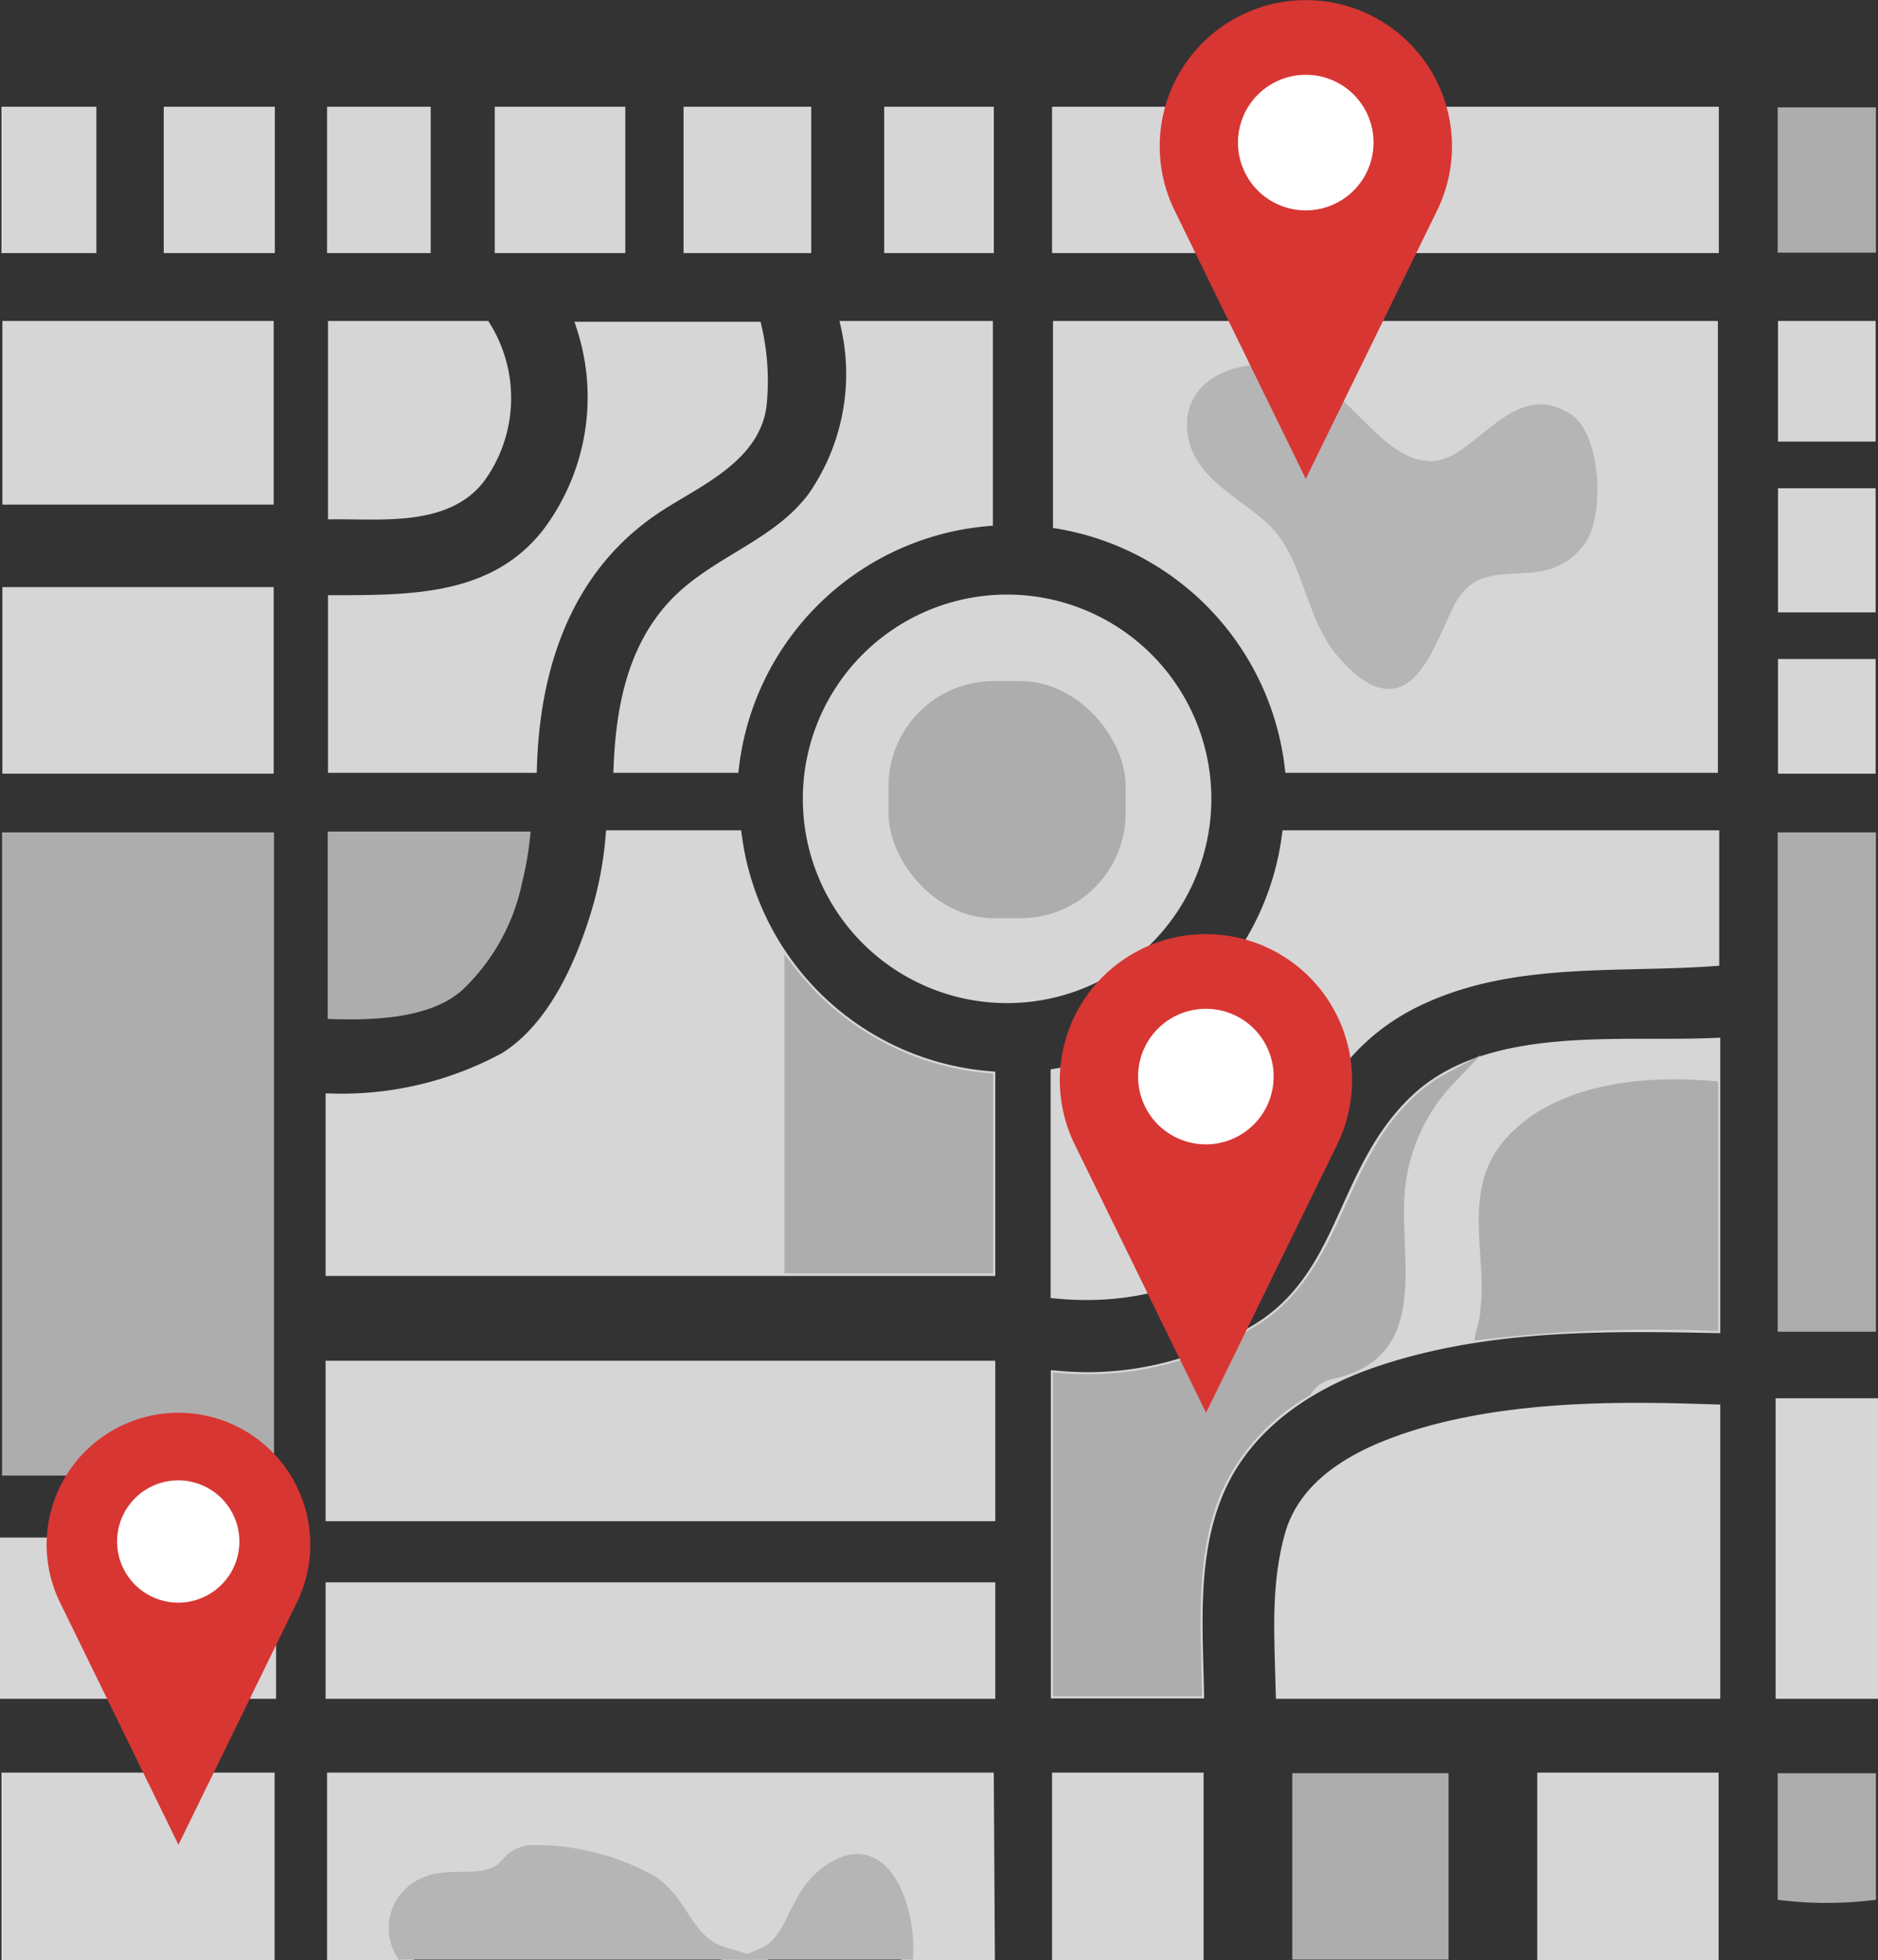
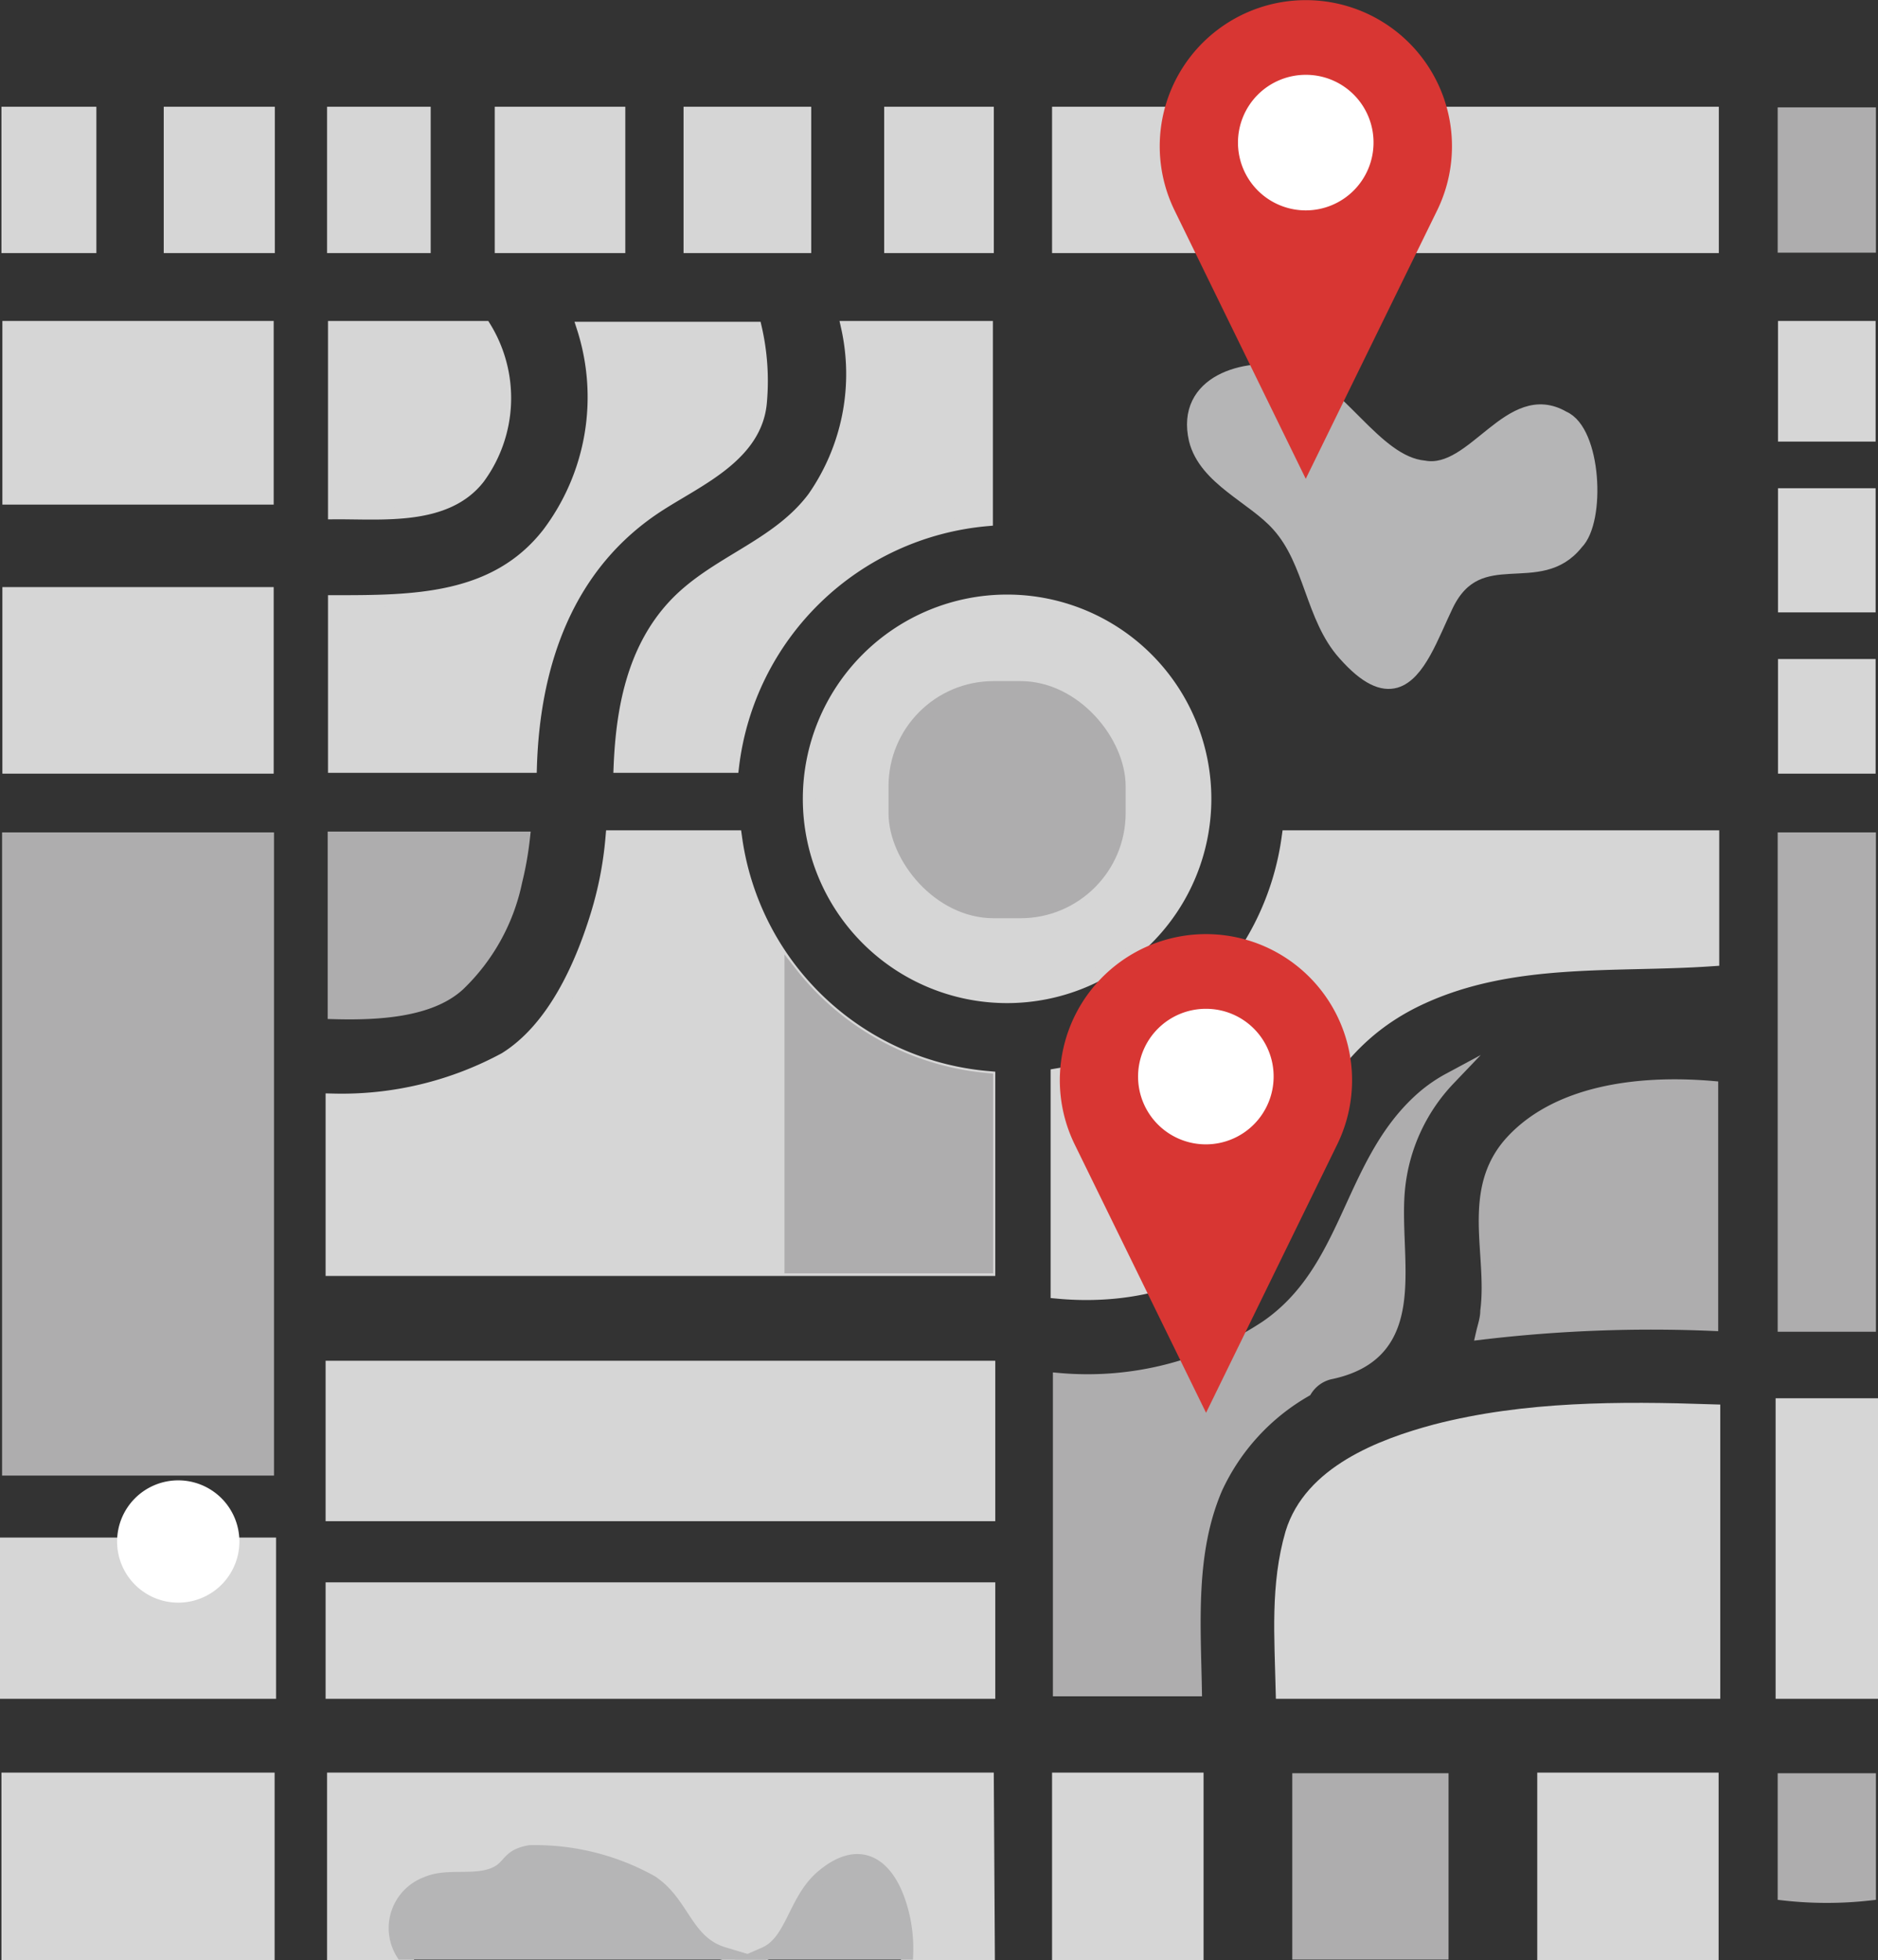
<svg xmlns="http://www.w3.org/2000/svg" viewBox="0 0 90.61 94.57">
  <rect x="0" y="0" width="90.61" height="94.57" fill="#333333" stroke="none" />
  <defs>
    <style>.cls-1,.cls-3,.cls-4,.cls-5{fill:#d6d6d6;stroke:#d6d6d6;}.cls-1,.cls-2,.cls-3,.cls-4,.cls-5,.cls-6{stroke-miterlimit:10;}.cls-1{stroke-width:0.66px;}.cls-2{fill:#aeadae;stroke:#aeadae;}.cls-2,.cls-6{stroke-width:0.6px;}.cls-3{stroke-width:0.8px;}.cls-4{stroke-width:0.57px;}.cls-5{stroke-width:0.63px;}.cls-6{fill:#b5b5b6;stroke:#b5b5b6;}.cls-7{fill:none;}.cls-8{fill:#d83633;}.cls-9{fill:#fff;}</style>
  </defs>
  <g id="Layer_2" data-name="Layer 2">
    <g id="Capa_1" data-name="Capa 1">
      <rect class="cls-1" x="51.09" y="85.85" width="6.65" height="8.39" />
      <rect class="cls-2" x="62.65" y="85.85" width="6.94" height="8.39" />
      <rect class="cls-1" x="74.5" y="85.85" width="8.09" height="8.39" />
      <rect class="cls-2" x="0.4" y="40.46" width="12.52" height="30.43" />
      <rect class="cls-3" x="0.4" y="74.58" width="12.52" height="6.98" />
      <rect class="cls-3" x="86.07" y="67.86" width="4.14" height="13.7" />
      <rect class="cls-2" x="86.07" y="40.46" width="4.14" height="23.49" />
      <rect class="cls-4" x="0.4" y="15.77" width="12.52" height="8.29" />
      <rect class="cls-4" x="0.4" y="28.61" width="12.52" height="8.43" />
      <rect class="cls-4" x="86.07" y="32.08" width="4.14" height="4.96" />
      <rect class="cls-4" x="86.07" y="23.84" width="4.14" height="5.42" />
      <rect class="cls-4" x="86.07" y="15.77" width="4.14" height="5.25" />
      <rect class="cls-1" x="8.23" y="5.48" width="4.7" height="6.4" />
      <rect class="cls-3" x="16.11" y="66.05" width="31.51" height="6.94" />
      <path class="cls-2" d="M22.14,47.51a9.62,9.62,0,0,0,2.76-5,15.9,15.9,0,0,0,.37-2.09H16.11v8.45C18.27,48.93,20.76,48.78,22.14,47.51Z" />
      <path class="cls-3" d="M28.89,44.16c-.77,2.51-2.12,5.54-4.48,7a16.64,16.64,0,0,1-8.3,2v8H47.62V52.07A13.54,13.54,0,0,1,35.41,40.46h-5.8A17.83,17.83,0,0,1,28.89,44.16Z" />
      <path class="cls-2" d="M38.15,61.13h9.47V52.07a13.53,13.53,0,0,1-9.47-5.15Z" />
      <rect class="cls-3" x="16.11" y="76.74" width="31.51" height="4.82" />
      <path class="cls-4" d="M23.11,23.07a6.53,6.53,0,0,0,.29-7.3H16.11v9C18.43,24.75,21.52,25.11,23.11,23.07Z" />
      <path class="cls-4" d="M39.24,24c-1.79,2.39-4.8,3.11-6.76,5.24S30,34.25,29.89,37h5.48A13.53,13.53,0,0,1,47.62,25.1V15.77H40.86A10.41,10.41,0,0,1,39.24,24Z" />
      <path class="cls-4" d="M31.85,24.36c1.92-1.23,4.68-2.41,4.87-5a11.43,11.43,0,0,0-.25-3.55H28.11a10.91,10.91,0,0,1-1.68,9.93C23.88,29,19.93,29,16.11,29v8h9.51C25.77,32,27.4,27.2,31.85,24.36Z" />
-       <path class="cls-3" d="M58.7,71.81c1.42-3.24,4.5-5.24,7.76-6.31,5.2-1.72,10.7-1.7,16.14-1.59V50.48c-4.56.19-10.74-.61-14.21,2.68S65.05,61.28,61.1,64a15.61,15.61,0,0,1-10,2.54v15h6.59C57.62,78.28,57.36,74.87,58.7,71.81Z" />
      <path class="cls-2" d="M82.6,52.45c-3.65-.31-7.48.25-9.66,2.61s-.86,5.45-1.22,8.19c0,.37-.13.73-.21,1.08a69.48,69.48,0,0,1,11.09-.42Z" />
      <path class="cls-2" d="M63,67.09a1.88,1.88,0,0,1,1.26-.86c4.52-1,2.9-5.48,3.23-8.87a8.93,8.93,0,0,1,2.43-5.3,7.09,7.09,0,0,0-1.52,1.1C65.06,56.31,65.05,61.28,61.1,64a15.61,15.61,0,0,1-10,2.54v15h6.59c-.06-3.28-.32-6.69,1-9.75A10.5,10.5,0,0,1,63,67.09Z" />
      <path class="cls-3" d="M69.29,69.11c-2.65.71-6,2-6.88,4.88-.72,2.47-.52,5-.46,7.57H82.6V68.15C78.12,68,73.58,68,69.29,69.11Z" />
      <path class="cls-3" d="M51.09,51.93V62.26c3.73.34,8.11-.72,9.74-4.26,1.9-4.14,3.28-7.9,7.72-9.94s9.32-1.52,14-1.84V40.46H62.23A13.53,13.53,0,0,1,51.09,51.93Z" />
-       <path class="cls-4" d="M51.09,25.23A13.55,13.55,0,0,1,62.27,37H82.6V15.77H51.09Z" />
      <path class="cls-5" d="M48.59,29a9.54,9.54,0,1,1-9.54,9.54A9.54,9.54,0,0,1,48.59,29Z" />
      <rect class="cls-2" x="43.17" y="33.16" width="10.84" height="10.84" rx="4.77" />
      <path class="cls-6" d="M67.34,32.89c1.14-.33,1.78-2.23,2.48-3.68,1.53-3.17,4.44-.69,6.27-3,1.09-1.09.87-5.43-.65-6.08-2.6-1.51-4.33,2.82-6.72,2.39-2.38-.22-4.12-3.9-6.5-4.55-2.17-.44-5.21.43-4.56,3.25.48,1.91,2.81,2.78,4,4.13,1.59,1.77,1.61,4.45,3.19,6.21C65.91,32.76,66.7,33.07,67.34,32.89Z" />
-       <path class="cls-7" d="M36.88,94.24h-2l.23.08A2.72,2.72,0,0,0,36.88,94.24Z" />
      <path class="cls-1" d="M47.62,85.85H16.11v8.39H19.4a2.32,2.32,0,0,1,1.18-3.4c1-.38,2.19,0,3.22-.43.83-.33.62-.9,1.77-1.09a11.56,11.56,0,0,1,5.86,1.45c1.54,1,1.66,2.92,3.5,3.47h2c1.33-.58,1.42-2.52,2.73-3.68,1.89-1.65,3.3-.61,3.9,1.57a7,7,0,0,1,.25,2.11h3.86Z" />
      <path class="cls-6" d="M31.43,90.77a11.56,11.56,0,0,0-5.86-1.45c-1.15.19-.94.76-1.77,1.09-1,.39-2.24,0-3.22.43a2.32,2.32,0,0,0-1.18,3.4H34.93C33.09,93.69,33,91.8,31.43,90.77Z" />
      <path class="cls-6" d="M43.51,92.13c-.6-2.18-2-3.22-3.9-1.57-1.31,1.16-1.4,3.1-2.73,3.68h6.88A7,7,0,0,0,43.51,92.13Z" />
      <rect class="cls-1" x="16.11" y="5.48" width="4.34" height="6.4" />
      <rect class="cls-1" x="24.2" y="5.48" width="5.64" height="6.4" />
      <rect class="cls-1" x="33.31" y="5.48" width="5.5" height="6.4" />
      <rect class="cls-1" x="42.99" y="5.48" width="4.63" height="6.4" />
      <rect class="cls-1" x="0.4" y="5.48" width="3.92" height="6.4" />
      <rect class="cls-1" x="51.09" y="5.48" width="31.51" height="6.4" />
      <rect class="cls-2" x="86.07" y="5.48" width="4.14" height="6.41" />
      <path class="cls-2" d="M86.07,91.39a18.49,18.49,0,0,0,4.14,0V85.85H86.07Z" />
      <rect class="cls-1" x="0.4" y="85.85" width="12.52" height="8.39" />
      <path class="cls-8" d="M63,23.1,56.67,10.15a7.05,7.05,0,1,1,12.67,0Z" />
      <path class="cls-9" d="M66.27,6.88A3.27,3.27,0,1,1,63,3.61,3.26,3.26,0,0,1,66.27,6.88Z" />
-       <path class="cls-8" d="M8.61,89,2.9,77.32a6.36,6.36,0,1,1,11.42,0Z" />
+       <path class="cls-8" d="M8.61,89,2.9,77.32Z" />
      <path class="cls-9" d="M11.55,74.36a2.95,2.95,0,1,1-2.94-2.94A2.95,2.95,0,0,1,11.55,74.36Z" />
      <path class="cls-8" d="M58.19,68.16,51.85,55.21a7.05,7.05,0,1,1,12.67,0Z" />
      <path class="cls-9" d="M61.45,51.94a3.27,3.27,0,1,1-3.27-3.27A3.26,3.26,0,0,1,61.45,51.94Z" />
    </g>
  </g>
</svg>